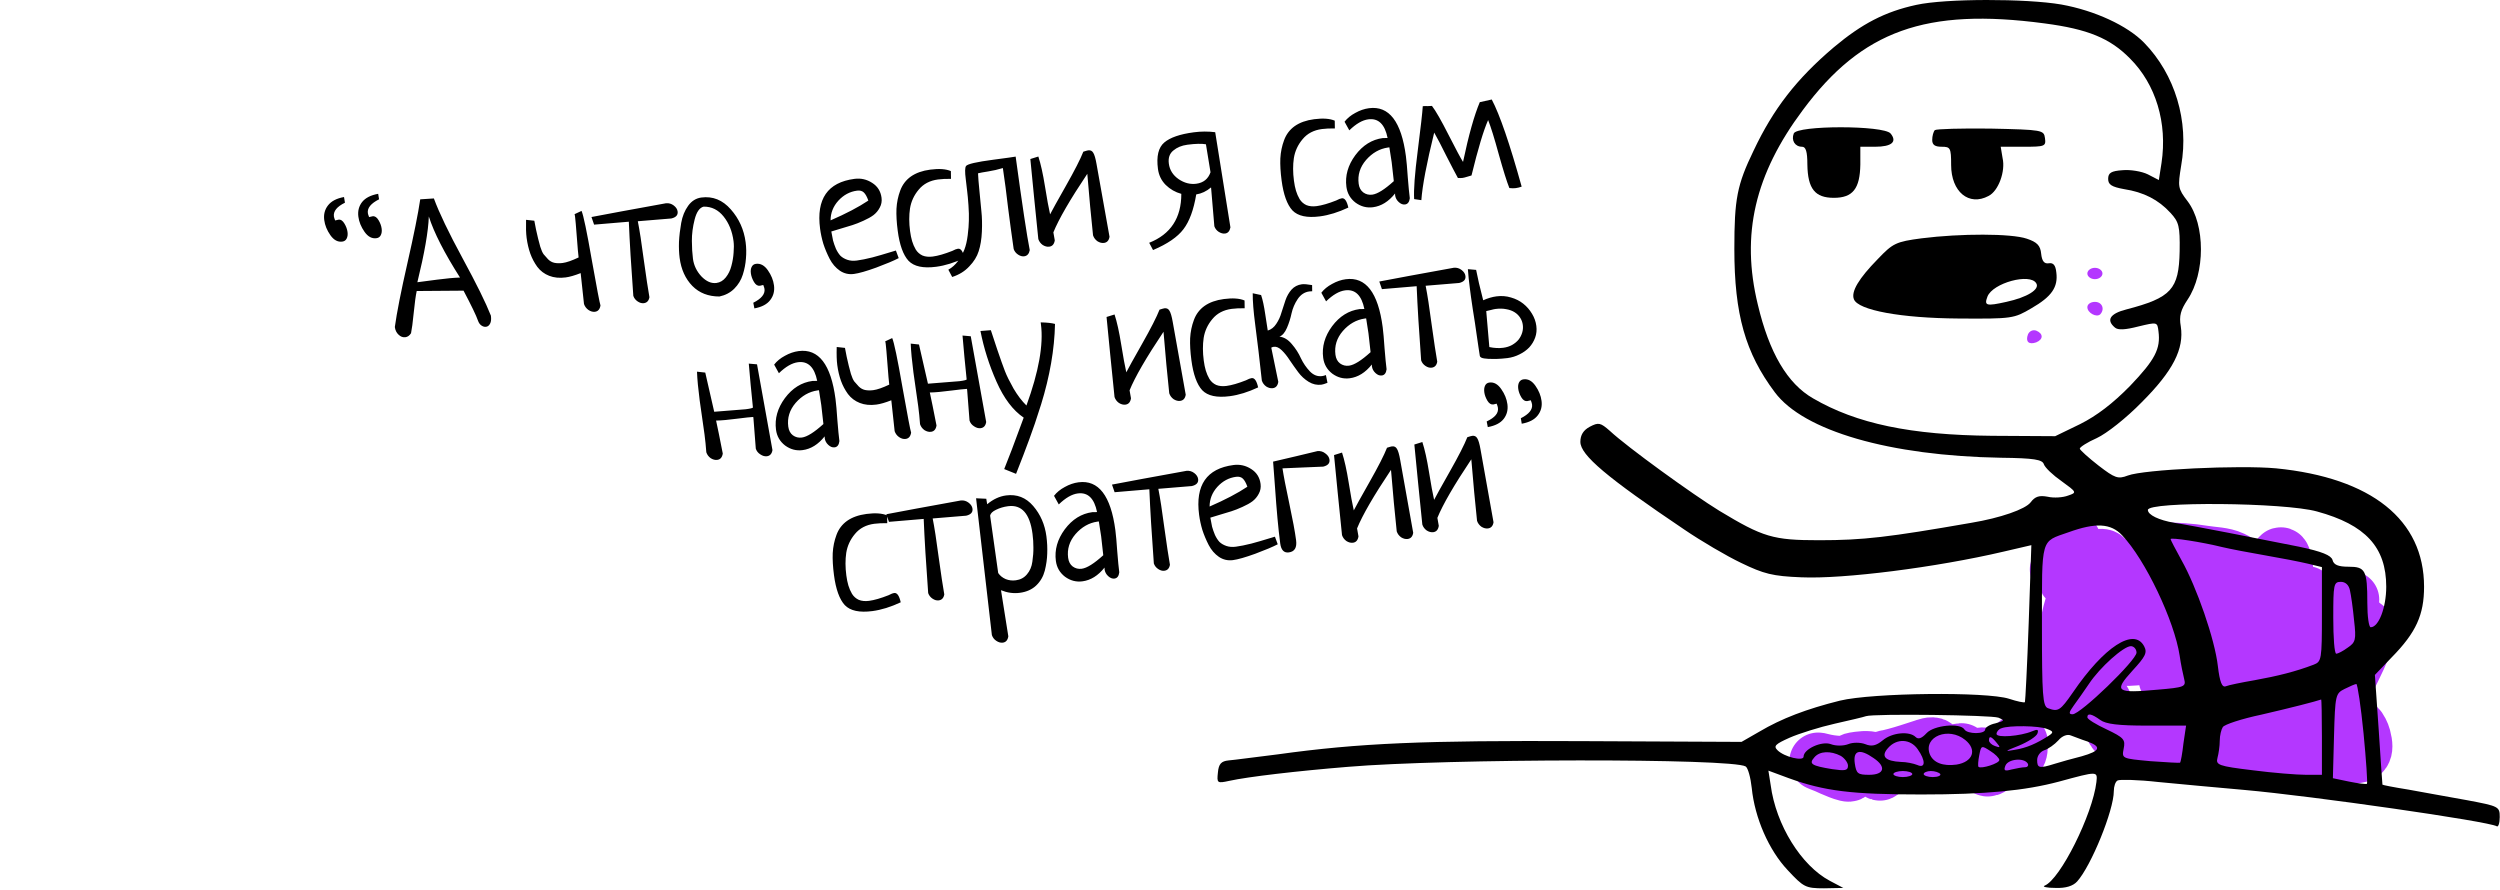
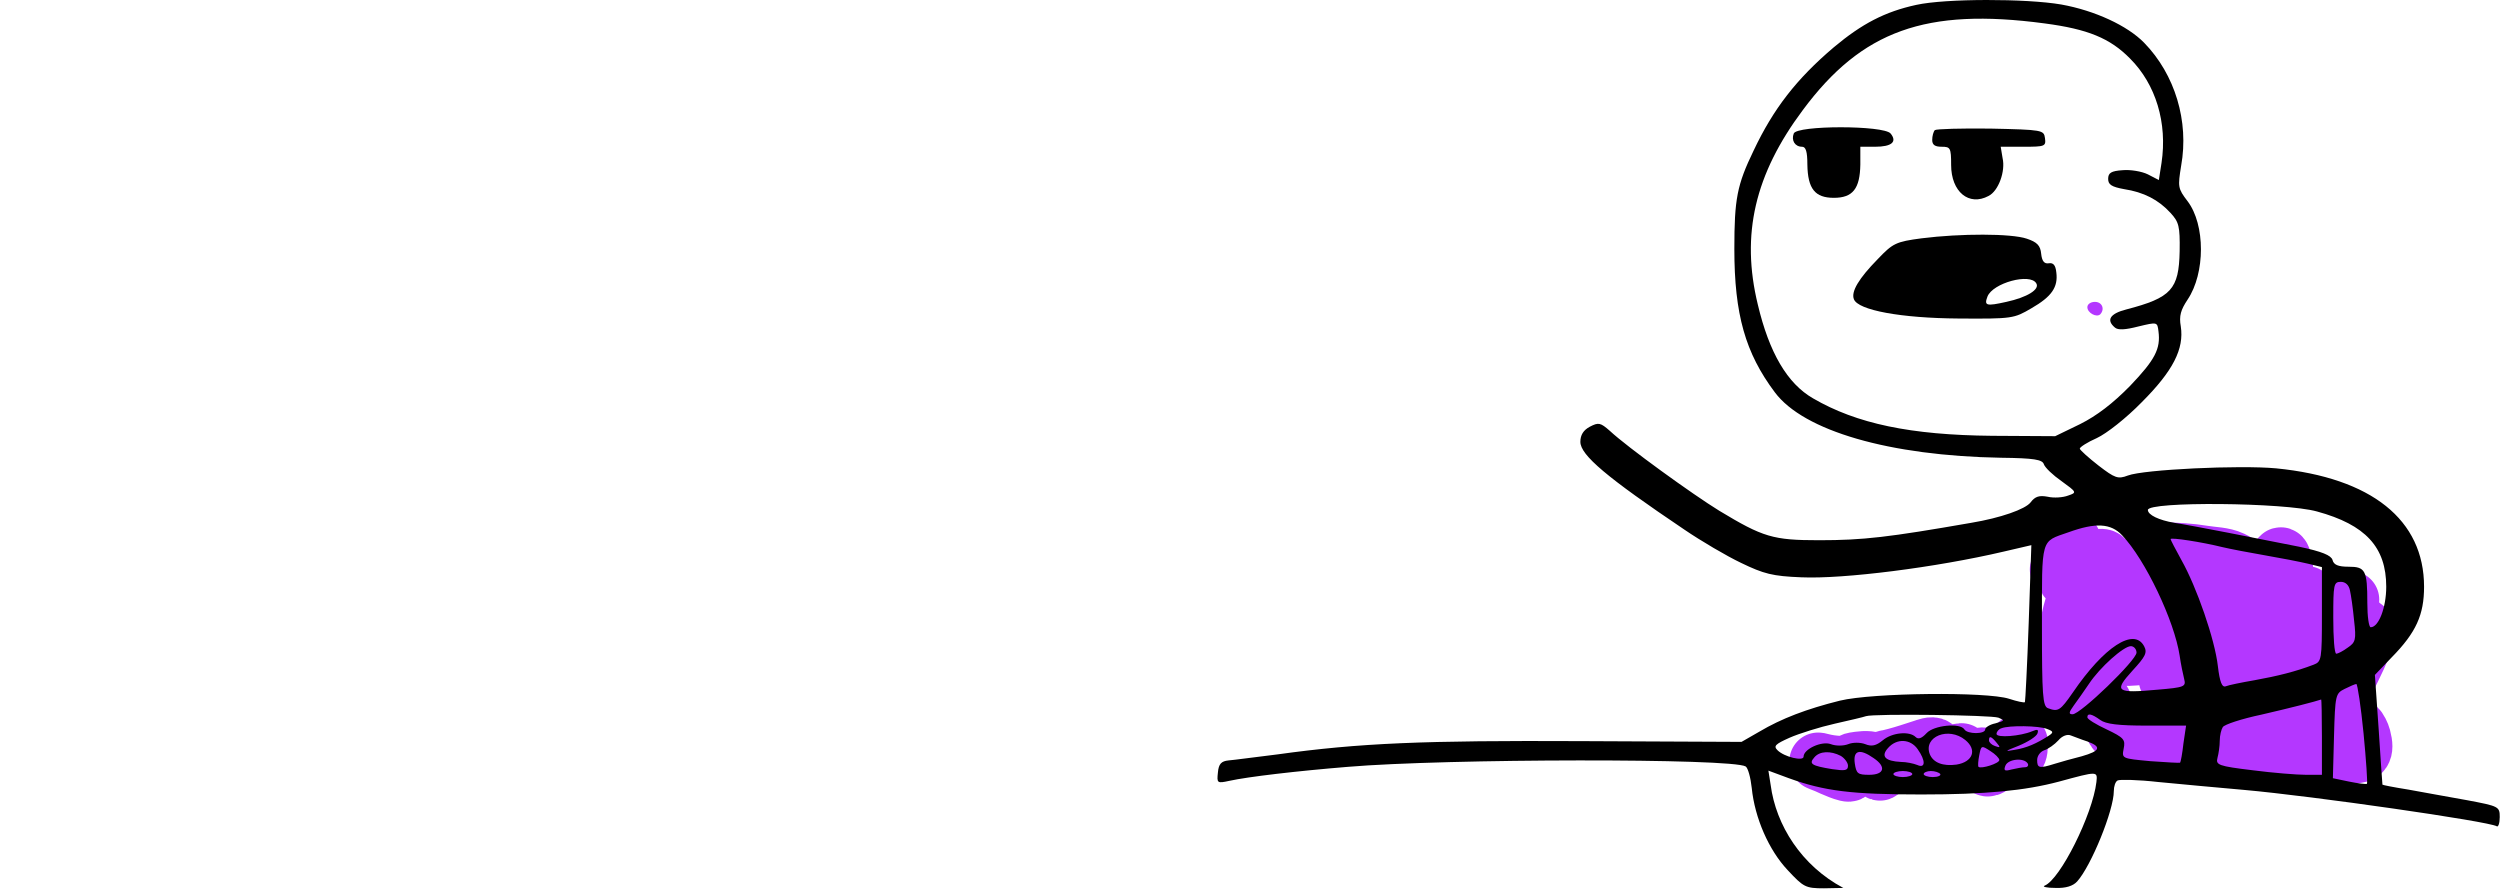
<svg xmlns="http://www.w3.org/2000/svg" width="1306" height="465" viewBox="0 0 1306 465" fill="none">
  <path d="M985.494 396.356C984.137 397.261 983.496 398.385 983.001 399.949C982.537 401.412 982.606 405.159 981.168 402.112C980.535 400.772 980.099 398.093 978.528 397.492C975.675 396.402 971.573 397.038 968.63 397.529C965.508 398.049 966.615 401.147 966.32 403.505C966.129 405.036 956.005 400.391 954.772 399.802C953.555 399.221 946.732 396.78 951.363 398.006C963.792 401.296 977.927 398.505 990.04 395.329C994.952 394.042 999.725 392.396 1004.56 390.857C1005.91 390.425 1009.36 388.993 1010.79 390.16C1012.61 391.654 1011.48 393.227 1014.75 393.57C1018.34 393.945 1021.33 393.284 1024.72 392.8C1025.22 392.728 1024.71 395.926 1026.19 396.209C1029.9 396.92 1033.58 394.514 1036.93 395.073C1038.87 395.397 1036.7 399.762 1037.77 400.829C1040.15 403.211 1049.29 388.83 1049.5 395.696C1049.59 398.585 1052.58 395.739 1053.39 394.706C1055.01 392.629 1054.78 390.266 1054.78 387.777" stroke="#B437FF" stroke-width="30" stroke-linecap="round" />
  <path d="M1104.83 304.462C1101.94 304.819 1096.01 304.495 1094.77 308.028C1094.59 308.541 1093.97 313.148 1095.7 312.082C1100 309.434 1101.29 288.76 1093.84 296.207C1092.25 297.802 1089.2 300.984 1089.2 303.436C1089.2 306.525 1096.87 298.281 1097.16 297.868C1106.48 285.033 1086.77 294.228 1082.17 297.819C1076.42 302.313 1081.08 306.007 1084.47 298.21C1088.47 288.991 1081.93 286.558 1076.8 294.254C1076.26 295.062 1074.12 299.703 1076.41 296.549C1079.05 292.895 1081.77 287.279 1082.66 282.824C1082.66 282.806 1077.53 299.968 1082.12 299.968C1085.02 299.968 1087.12 297.823 1089.79 297.331C1091.79 296.962 1088.57 301.216 1087.79 303.094C1084.71 310.506 1082.39 318.207 1080.7 326.051C1079.47 331.771 1080.26 337.552 1079.14 343.146C1077.97 348.99 1076.55 354.797 1075.33 360.632C1075.27 360.924 1074.94 365.749 1074.94 363.856C1074.94 362.825 1074.26 357.212 1075.14 356.725C1076.24 356.11 1082.52 361.465 1085.69 360.339C1087.73 359.614 1089.26 357.275 1091.65 358.678C1097.36 362.044 1100.62 370.853 1102.88 376.653C1103.6 378.51 1104.59 383.647 1107.67 383.002C1109.81 382.555 1111.14 379.99 1113.43 380.072C1116.14 380.169 1115.47 385.549 1118.02 384.272C1119.3 383.632 1119.67 382.042 1120.85 381.342C1123.13 379.994 1127.37 383.964 1129.06 384.956C1143.26 393.28 1163.63 396.441 1179.56 392.82C1188.16 390.865 1195.59 394.912 1203.55 397.509C1206.95 398.619 1213.24 399.433 1216.2 396.679C1223.86 389.525 1238.3 401.127 1234.02 385.103C1233.17 381.895 1229.26 374.83 1226.65 381C1226.34 381.741 1225.37 386.539 1224.35 383.833C1222 377.549 1222.19 369.002 1223.13 362.439C1223.36 360.816 1223.54 356.337 1224.45 357.701C1224.7 358.067 1232.71 341.419 1233.29 339.678C1235.14 334.121 1239.05 326.442 1231.39 326.442C1226.21 326.442 1225.31 323.754 1223.18 319.506C1222.88 318.905 1222.5 316.171 1222.69 318.382C1222.96 321.44 1223.52 324.436 1223.52 327.516C1223.52 329.657 1224.93 323.439 1225.18 321.313C1225.87 315.441 1225.28 321.202 1225.28 324.048C1225.28 331.489 1224.9 338.388 1223.08 345.637C1222.91 346.32 1220.13 358.984 1218.93 358.385C1216 356.92 1214.17 346.135 1213.66 344.221C1211.71 336.986 1209.95 329.674 1208.43 322.339C1206.65 313.77 1207.12 325.7 1206.77 328.346C1205.56 337.416 1205.06 346.255 1205.06 355.406C1205.06 357.343 1205.06 363.156 1205.06 361.218C1205.06 354.722 1205.06 348.226 1205.06 341.73C1205.06 331.619 1205.06 321.508 1205.06 311.398C1205.06 308.044 1204.99 318.106 1205.06 321.459C1205.14 325.288 1211.71 320.359 1213.66 320.287C1215.77 320.209 1217.9 320.398 1220.01 320.287C1223.14 320.122 1223.7 316.263 1223.52 320.971C1223.4 324.292 1203.45 322.925 1199.49 322.925C1197.12 322.925 1207.2 323.574 1208.58 322.925C1213.19 320.754 1197.64 305.436 1193.63 304.657C1189.83 303.918 1192.75 318.096 1192.75 313.547C1192.75 307.067 1194.65 297.609 1192.26 291.47C1190.99 288.193 1190.24 293.851 1190.26 294.4C1190.47 299.982 1191.44 305.964 1193.14 311.3C1194.35 315.097 1189.91 311.377 1188.65 310.47C1181 304.96 1174.57 296.436 1165.99 292.398C1161.42 290.25 1155.94 290.346 1151.04 289.516C1144.37 288.385 1137.14 288.077 1130.38 287.806C1125.36 287.605 1121.46 286.567 1124.91 292.446C1128.54 298.637 1145.41 319.138 1129.79 321.459C1123.14 322.448 1115.99 320.839 1109.47 322.143C1107.76 322.485 1108.35 325.225 1108.35 326.49C1108.35 333.229 1102.68 321.133 1101.51 324.39C1100.43 327.422 1101.48 342.731 1105.91 343.146C1113.56 343.863 1123.81 342.42 1131.11 340.118C1139.65 337.426 1147.13 336.949 1155.73 335.917C1163.2 335.021 1170.78 334.14 1178.1 332.4C1181.6 331.568 1189.5 330.346 1191.19 326.246C1193.04 321.776 1176.34 316.111 1173.8 314.621C1168.98 311.794 1160.43 302.14 1154.26 302.899C1150.62 303.347 1149.04 309.511 1148.99 312.472C1148.91 316.797 1150.97 320.63 1152.5 324.537C1155.18 331.331 1157.7 338.392 1157.98 345.784C1158.34 355.585 1149.28 356.714 1141.37 356.822C1138.2 356.866 1135.1 354.966 1132.28 354.966C1132.16 354.966 1137.53 358.047 1138.05 358.288C1143.64 360.878 1148.83 364.208 1154.17 367.275C1164.29 373.103 1175.93 376.438 1187.67 376.555C1191.56 376.594 1203.15 378.561 1205.94 374.601C1209.41 369.676 1197.69 359.964 1194.9 356.92C1191.35 353.036 1187.48 349.977 1182.59 347.933C1182.37 347.84 1176.3 346.021 1177.12 345.1C1177.88 344.245 1182.05 344.868 1183.08 344.709C1188.8 343.823 1192.87 339.53 1196.56 335.429C1205.8 325.171 1212.54 313.254 1227.92 313.254" stroke="#B437FF" stroke-width="30" stroke-linecap="round" />
-   <path d="M197.555 101.248L198.027 104.117C193.769 106.252 191.814 108.652 192.164 111.317C192.221 111.751 192.439 112.447 192.817 113.406C193.668 113.168 194.28 113.025 194.652 112.976C195.829 112.821 196.864 113.505 197.758 115.026C198.643 116.486 199.183 117.959 199.378 119.447C199.557 120.81 199.394 121.966 198.888 122.915C198.436 123.794 197.684 124.302 196.63 124.441C194.275 124.75 192.206 123.635 190.423 121.096C188.64 118.556 187.569 115.923 187.211 113.197C186.828 110.284 187.471 107.741 189.14 105.568C190.871 103.386 193.676 101.946 197.555 101.248ZM179.716 102.929L180.2 105.891C175.995 107.956 174.072 110.352 174.43 113.079C174.487 113.512 174.705 114.209 175.083 115.168C175.934 114.93 176.515 114.79 176.825 114.75C178.002 114.595 179.037 115.279 179.931 116.8C180.816 118.26 181.356 119.733 181.551 121.221C181.73 122.584 181.567 123.74 181.061 124.689C180.609 125.568 179.857 126.076 178.803 126.215C176.448 126.524 174.379 125.409 172.596 122.87C170.813 120.33 169.742 117.697 169.384 114.971C169.001 112.058 169.644 109.515 171.313 107.342C173.036 105.099 175.837 103.627 179.716 102.929ZM219.53 104.129L226.656 103.666C229.4 111.122 234.391 121.53 241.63 134.888C248.861 148.185 253.799 158.19 256.446 164.902C256.682 166.699 256.547 168.072 256.041 169.021C255.544 170.032 254.83 170.599 253.901 170.721C253.095 170.826 252.276 170.587 251.443 170.003C250.68 169.473 250.097 168.636 249.694 167.491C248.779 164.838 246.265 159.62 242.155 151.84C229.178 151.905 221.023 151.967 217.689 152.027C217.177 154.364 216.661 158.119 216.143 163.293C215.625 168.467 215.151 172.059 214.722 174.07C213.939 175.307 212.959 176.003 211.781 176.158C210.48 176.329 209.287 175.887 208.203 174.831C207.127 173.838 206.479 172.505 206.26 170.832C207.29 163.321 209.485 152.191 212.842 137.44C216.2 122.69 218.429 111.586 219.53 104.129ZM224.017 113.09C223.762 120.751 221.767 132.202 218.033 147.443L228.443 146.076C233.153 145.457 237.108 145.095 240.309 144.99C232.128 132.134 226.697 121.5 224.017 113.09ZM300.145 111.885L303.798 110.176C304.781 112.38 306.562 120.908 309.144 135.76C311.779 150.543 313.293 158.476 313.688 159.559C313.382 161.553 312.424 162.656 310.813 162.868C309.697 163.014 308.552 162.692 307.376 161.901C306.263 161.101 305.497 160.067 305.078 158.799C304.738 155.25 304.158 149.874 303.338 142.669C300.221 143.898 297.609 144.651 295.502 144.927C292.28 145.351 289.406 145.066 286.88 144.074C284.355 143.082 282.291 141.525 280.688 139.403C279.148 137.273 277.932 134.974 277.04 132.507C276.141 129.978 275.496 127.226 275.105 124.251C274.796 121.896 274.699 118.757 274.814 114.834L279.131 115.307C279.299 116.105 279.595 117.642 280.02 119.918C280.499 122.124 280.866 123.715 281.12 124.691C281.374 125.666 281.747 127.067 282.239 128.893C282.785 130.649 283.367 131.96 283.985 132.824C284.656 133.619 285.433 134.494 286.315 135.449C287.259 136.397 288.348 137.01 289.582 137.29C290.879 137.561 292.332 137.59 293.944 137.379C295.989 137.11 298.762 136.147 302.263 134.489C302.052 132.878 301.739 129.295 301.324 123.739C300.901 118.121 300.601 114.631 300.421 113.267C300.316 112.462 300.224 112.001 300.145 111.885ZM310.357 117.352L308.983 113.372C317.222 111.786 330.207 109.387 347.94 106.175C349.435 106.042 350.779 106.433 351.971 107.348C353.163 108.263 353.836 109.309 353.991 110.487C354.235 112.346 353.134 113.562 350.688 114.135L333.196 115.582C334.116 120.188 335.162 126.954 336.334 135.877C337.56 144.73 338.534 151.19 339.257 155.255C338.936 157.125 337.969 158.166 336.358 158.378C335.305 158.516 334.225 158.217 333.12 157.479C332.014 156.742 331.256 155.77 330.846 154.563C329.711 139.205 328.929 126.291 328.499 115.82L310.357 117.352ZM355.04 134.744C354.714 132.265 354.6 129.475 354.697 126.374C354.856 123.264 355.242 119.967 355.856 116.482C356.47 112.998 357.684 110.001 359.498 107.494C361.312 104.986 363.613 103.549 366.401 103.183C372.35 102.402 377.476 104.471 381.778 109.39C386.072 114.247 388.651 119.96 389.513 126.529C389.88 129.317 389.936 132.146 389.682 135.016C389.483 137.816 388.938 140.63 388.049 143.457C387.16 146.285 385.656 148.751 383.537 150.858C381.472 152.894 378.907 154.239 375.841 154.894C370.042 154.899 365.325 153.061 361.689 149.378C358.046 145.633 355.829 140.755 355.04 134.744ZM367.594 107.943C365.458 108.476 363.89 110.699 362.891 114.613C361.892 118.526 361.408 122.277 361.438 125.866C361.46 129.394 361.646 132.489 361.996 135.154C362.452 138.624 363.928 141.708 366.426 144.406C368.977 147.034 371.585 148.172 374.25 147.822C376.171 147.57 377.808 146.599 379.162 144.908C380.516 143.217 381.484 141.231 382.067 138.948C382.704 136.595 383.092 134.274 383.233 131.987C383.436 129.691 383.423 127.675 383.195 125.94C382.528 120.859 380.8 116.579 378.01 113.1C375.221 109.621 371.749 107.902 367.594 107.943ZM394.092 161.102L393.515 158.152C397.774 156.016 399.728 153.617 399.378 150.952C399.321 150.518 399.103 149.822 398.725 148.863C397.874 149.101 397.293 149.24 396.983 149.281C395.806 149.435 394.775 148.783 393.89 147.323C392.996 145.802 392.452 144.297 392.257 142.81C392.078 141.447 392.214 140.326 392.666 139.447C393.11 138.506 393.858 137.966 394.912 137.828C397.267 137.519 399.336 138.634 401.119 141.173C402.903 143.713 403.973 146.346 404.331 149.072C404.714 151.985 404.071 154.528 402.402 156.701C400.742 158.936 397.971 160.403 394.092 161.102ZM468.016 130.874L469.483 134.842C466.887 136.191 462.974 137.84 457.746 139.787C452.571 141.665 448.683 142.774 446.08 143.116C443.415 143.466 440.978 142.904 438.767 141.429C436.548 139.892 434.763 137.826 433.414 135.23C432.056 132.571 430.954 129.942 430.109 127.343C429.317 124.673 428.75 122.037 428.408 119.434C426.373 103.943 432.358 95.277 446.363 93.438C449.709 92.998 452.795 93.696 455.621 95.531C458.438 97.304 460.071 99.895 460.518 103.303C460.763 105.162 460.452 106.874 459.585 108.437C458.781 109.993 457.692 111.302 456.319 112.365C454.999 113.357 453.238 114.345 451.035 115.328C448.894 116.303 446.976 117.059 445.281 117.597C443.587 118.134 441.556 118.748 439.188 119.437C436.82 120.126 435.183 120.625 434.278 120.933C434.576 122.722 434.877 124.29 435.18 125.637C435.545 126.976 436.05 128.422 436.695 129.976C437.394 131.46 438.185 132.68 439.067 133.636C440.003 134.522 441.197 135.216 442.65 135.719C444.103 136.221 445.759 136.35 447.618 136.106C449.849 135.813 452.551 135.269 455.724 134.474C458.89 133.617 461.683 132.809 464.105 132.05C466.589 131.282 467.892 130.89 468.016 130.874ZM433.893 115.121C442.003 111.597 448.579 108.149 453.62 104.777C452.918 102.789 452.134 101.379 451.268 100.547C450.403 99.715 449.226 99.397 447.739 99.592C443.959 100.088 440.691 101.841 437.934 104.851C435.239 107.853 433.892 111.276 433.893 115.121ZM496.738 89.374L496.798 93.432C494.147 93.402 491.891 93.509 490.032 93.754C485.757 94.315 482.395 96.08 479.949 99.049C477.494 101.956 475.972 105.245 475.382 108.915C474.846 112.516 474.859 116.454 475.421 120.73C475.681 122.713 476.037 124.462 476.489 125.979C476.94 127.496 477.573 128.957 478.388 130.363C479.265 131.761 480.442 132.804 481.919 133.492C483.45 134.111 485.238 134.285 487.283 134.017C490.01 133.659 493.411 132.676 497.486 131.069C498.723 130.403 499.713 130.021 500.456 129.923C501.943 129.728 503.07 131.345 503.835 134.774C498.61 137.225 493.674 138.756 489.026 139.367C482.272 140.254 477.47 139.214 474.622 136.247C471.828 133.21 469.943 127.974 468.966 120.537C468.396 116.2 468.179 112.383 468.313 109.087C468.501 105.722 469.156 102.547 470.277 99.563C471.39 96.517 473.243 94.068 475.836 92.214C478.491 90.353 481.864 89.153 485.954 88.616C490.539 88.014 494.134 88.266 496.738 89.374ZM497.423 144.694L495.41 140.892C497.35 139.818 499.042 138.303 500.487 136.349C501.87 134.402 502.967 132.43 503.776 130.432C504.577 128.373 505.162 125.869 505.531 122.921C505.901 119.973 506.102 117.425 506.135 115.277C506.222 113.06 506.151 110.358 505.922 107.174C505.692 103.989 505.476 101.622 505.273 100.073C505.123 98.453 504.873 96.311 504.523 93.647C504.027 89.867 504.07 87.56 504.654 86.727C505.4 85.684 510.141 84.588 518.879 83.441C525.757 82.537 529.657 81.993 530.579 81.809C534.007 106.952 536.461 123.24 537.942 130.673C537.566 132.613 536.604 133.685 535.055 133.889C534.001 134.027 532.922 133.728 531.816 132.99C530.711 132.253 529.953 131.281 529.542 130.074C529.163 127.665 528.66 124.075 528.033 119.304C527.724 116.949 527.256 113.386 526.629 108.614C526.065 103.835 525.623 100.237 525.306 97.82C524.72 93.358 524.25 90.016 523.895 87.793C521.349 88.569 518.81 89.154 516.277 89.55C513.745 89.946 511.96 90.275 510.923 90.537C511.005 92.606 511.249 95.663 511.654 99.707C512.059 103.752 512.404 107.331 512.687 110.446C513.023 113.49 513.107 117.009 512.938 121.003C512.761 124.934 512.201 128.349 511.258 131.246C510.369 134.074 508.73 136.716 506.342 139.173C504.024 141.683 501.051 143.524 497.423 144.694ZM550.282 121.393C550.421 122.447 550.666 123.833 551.017 125.552C550.712 127.546 549.754 128.649 548.143 128.86C547.027 129.007 545.886 128.715 544.718 127.986C543.605 127.187 542.839 126.153 542.42 124.884C541.947 119.84 541.199 112.469 540.177 102.769C539.217 93.061 538.576 86.495 538.252 83.071L542.43 81.766C543.695 85.634 544.851 90.84 545.9 97.384C546.948 103.929 547.839 108.791 548.572 111.973C549.522 110.083 552.274 105.12 556.829 97.084C561.383 89.047 564.416 83.102 565.927 79.247C567.258 78.82 568.109 78.582 568.481 78.533C569.658 78.379 570.533 78.8 571.105 79.796C571.739 80.784 572.31 82.727 572.816 85.623L579.612 123.687C579.298 125.619 578.336 126.691 576.725 126.903C575.609 127.049 574.468 126.758 573.301 126.029C572.187 125.23 571.421 124.196 571.002 122.927C570.795 120.874 570.295 115.865 569.501 107.9C568.761 99.866 568.264 94.163 568.011 90.793C559.001 104.268 553.092 114.468 550.282 121.393ZM634.825 69.063L642.775 118.795C642.4 120.736 641.468 121.803 639.981 121.999C638.928 122.137 637.817 121.842 636.65 121.113C635.544 120.375 634.786 119.403 634.376 118.196L632.656 97.904C630.273 99.919 627.692 101.14 624.911 101.569C623.574 109.624 621.344 115.685 618.222 119.751C615.162 123.809 609.87 127.435 602.347 130.629L600.335 126.828C611.54 122.393 617.135 113.873 617.118 101.268C613.981 100.42 611.254 98.855 608.937 96.575C606.683 94.287 605.34 91.5 604.908 88.216C604.046 81.647 605.145 77.059 608.206 74.45C611.268 71.842 616.423 70.062 623.674 69.109C627.454 68.613 631.171 68.598 634.825 69.063ZM632.374 89.998L629.981 75.373C627.722 74.976 624.486 75.054 620.272 75.608C617.298 75.999 614.847 77.014 612.919 78.654C610.983 80.232 610.21 82.508 610.601 85.483C611.04 88.829 612.751 91.535 615.733 93.602C618.707 95.607 621.774 96.402 624.934 95.987C628.653 95.498 631.132 93.502 632.374 89.998ZM697.272 63.036L697.332 67.094C694.681 67.064 692.426 67.171 690.566 67.415C686.291 67.977 682.929 69.742 680.483 72.711C678.028 75.618 676.506 78.907 675.916 82.577C675.38 86.178 675.393 90.116 675.955 94.392C676.215 96.375 676.571 98.124 677.023 99.641C677.474 101.158 678.107 102.619 678.922 104.025C679.799 105.423 680.976 106.466 682.453 107.154C683.985 107.773 685.773 107.947 687.817 107.679C690.544 107.321 693.945 106.338 698.021 104.731C699.257 104.065 700.247 103.683 700.99 103.585C702.477 103.39 703.604 105.007 704.37 108.436C699.144 110.887 694.208 112.418 689.56 113.029C682.806 113.916 678.004 112.876 675.156 109.909C672.362 106.872 670.477 101.636 669.5 94.199C668.93 89.862 668.713 86.045 668.847 82.749C669.035 79.384 669.69 76.209 670.811 73.225C671.924 70.179 673.777 67.73 676.37 65.876C679.025 64.014 682.398 62.815 686.488 62.278C691.073 61.676 694.668 61.928 697.272 63.036ZM704.876 68.089L702.394 63.593C703.794 61.77 705.672 60.231 708.029 58.976C710.377 57.659 712.76 56.842 715.177 56.524C725.649 55.149 732.074 63.508 734.45 81.603C734.776 84.082 735.101 87.758 735.426 92.632C735.813 97.498 736.165 101.14 736.483 103.557C736.239 105.543 735.405 106.629 733.979 106.816C732.864 106.963 731.768 106.54 730.692 105.546C729.616 104.553 728.989 103.375 728.81 102.011C728.753 101.578 728.743 101.264 728.781 101.07C725.427 105.292 721.581 107.688 717.243 108.258C713.959 108.69 710.923 107.891 708.135 105.861C705.401 103.762 703.81 101.008 703.362 97.6C702.605 91.837 704.153 86.339 708.004 81.105C711.917 75.863 716.724 72.868 722.425 72.119C722.673 72.087 722.925 72.085 723.181 72.115C723.429 72.082 723.712 72.076 724.03 72.098C724.41 72.111 724.693 72.105 724.879 72.081C723.431 64.896 720.073 61.649 714.806 62.341C711.707 62.748 708.397 64.664 704.876 68.089ZM728.124 94.632C727.678 90.277 727.309 86.985 727.016 84.754C726.772 82.895 726.368 80.301 725.805 76.971L725.061 77.068C720.669 77.708 716.857 79.879 713.624 83.582C710.453 87.276 709.169 91.416 709.771 96.002C710.032 97.985 710.828 99.488 712.16 100.51C713.554 101.525 715.119 101.918 716.854 101.69C719.58 101.332 723.337 98.979 728.124 94.632ZM773.046 53.368L779.293 51.98C783.49 59.939 788.698 75.109 794.915 97.49C793.894 97.876 792.857 98.138 791.804 98.276C790.874 98.398 789.769 98.386 788.489 98.239C787.174 94.945 785.331 89.072 782.96 80.621C780.652 72.162 778.797 66.197 777.395 62.725C775.01 68.081 772.116 77.728 768.715 91.664C768.289 91.783 767.531 92.009 766.44 92.341C765.411 92.665 764.617 92.864 764.06 92.938C763.378 93.027 762.56 93.04 761.606 92.976C760.281 90.566 758.261 86.702 755.545 81.385C752.884 75.999 750.777 71.957 749.225 69.261C745.278 85.287 743.042 97.053 742.515 104.561L738.755 104.014C738.447 99.264 739.072 90.83 740.632 78.711C742.184 66.53 743.059 58.788 743.255 55.484C743.999 55.386 744.848 55.369 745.801 55.433C746.809 55.427 747.561 55.391 748.057 55.326C750.034 57.903 752.938 62.974 756.768 70.54C760.591 78.044 763.097 82.726 764.287 84.587C767.238 70.583 770.158 60.177 773.046 53.368ZM391.167 189.947L395.472 190.327L403.531 235.128C403.217 237.06 402.255 238.132 400.644 238.344C399.528 238.49 398.383 238.168 397.207 237.377C396.04 236.648 395.247 235.649 394.828 234.38C394.804 234.194 394.395 228.921 393.601 218.561L393.504 217.817C391.752 217.921 389.173 218.197 385.764 218.645C380.621 219.32 376.728 219.674 374.084 219.706C374.866 223.26 376.03 229.001 377.576 236.929C377.27 238.924 376.312 240.027 374.701 240.238C373.585 240.385 372.444 240.093 371.277 239.364C370.163 238.565 369.397 237.531 368.978 236.262C368.757 233.139 368.443 230.029 368.036 226.93C367.776 224.947 367.354 221.977 366.771 218.019C366.188 214.061 365.771 211.122 365.518 209.201C364.737 203.252 364.268 198.239 364.111 194.162L368.428 194.636C371.433 207.92 372.991 214.744 373.102 215.107C383.772 214.273 389.262 213.836 389.571 213.795C392.112 213.462 393.362 213.14 393.321 212.83C393.159 211.591 392.766 207.639 392.143 200.976C391.52 194.313 391.195 190.637 391.167 189.947ZM406.899 194.972L404.417 190.476C405.817 188.653 407.695 187.114 410.052 185.859C412.4 184.542 414.783 183.725 417.2 183.408C427.672 182.032 434.097 190.392 436.473 208.486C436.799 210.965 437.124 214.641 437.449 219.516C437.836 224.382 438.188 228.023 438.506 230.44C438.262 232.426 437.428 233.513 436.003 233.7C434.887 233.846 433.791 233.423 432.715 232.429C431.639 231.436 431.012 230.258 430.833 228.895C430.776 228.461 430.766 228.147 430.804 227.953C427.45 232.175 423.604 234.572 419.267 235.141C415.982 235.573 412.946 234.774 410.158 232.745C407.424 230.645 405.833 227.891 405.385 224.483C404.629 218.72 406.176 213.222 410.027 207.988C413.94 202.747 418.747 199.751 424.448 199.003C424.696 198.97 424.948 198.969 425.204 198.998C425.452 198.965 425.735 198.96 426.053 198.981C426.433 198.994 426.716 198.988 426.902 198.964C425.454 191.779 422.096 188.532 416.829 189.224C413.73 189.631 410.421 191.547 406.899 194.972ZM430.147 221.515C429.701 217.161 429.332 213.868 429.039 211.637C428.795 209.778 428.391 207.184 427.828 203.854L427.084 203.952C422.692 204.591 418.88 206.763 415.647 210.465C412.476 214.159 411.192 218.299 411.794 222.885C412.055 224.868 412.851 226.371 414.183 227.394C415.577 228.408 417.142 228.802 418.877 228.574C421.603 228.216 425.36 225.863 430.147 221.515ZM462.428 178.318L466.081 176.609C467.063 178.813 468.845 187.341 471.426 202.194C474.061 216.976 475.576 224.909 475.97 225.992C475.665 227.986 474.707 229.089 473.096 229.301C471.98 229.447 470.835 229.125 469.659 228.334C468.546 227.534 467.779 226.5 467.361 225.232C467.021 221.683 466.441 216.307 465.62 209.102C462.504 210.331 459.892 211.084 457.785 211.36C454.563 211.784 451.689 211.499 449.163 210.507C446.638 209.515 444.573 207.958 442.971 205.836C441.43 203.706 440.215 201.408 439.323 198.94C438.424 196.411 437.779 193.659 437.388 190.684C437.079 188.33 436.981 185.19 437.097 181.267L441.414 181.74C441.581 182.538 441.878 184.075 442.303 186.351C442.782 188.558 443.148 190.148 443.403 191.124C443.657 192.099 444.03 193.5 444.522 195.326C445.068 197.082 445.65 198.393 446.267 199.257C446.939 200.052 447.716 200.927 448.598 201.882C449.542 202.83 450.631 203.443 451.865 203.723C453.162 203.994 454.615 204.023 456.226 203.812C458.271 203.543 461.045 202.58 464.546 200.922C464.334 199.311 464.021 195.728 463.607 190.172C463.184 184.554 462.883 181.064 462.704 179.7C462.599 178.895 462.506 178.434 462.428 178.318ZM502.821 175.282L507.125 175.663L515.184 220.463C514.871 222.396 513.908 223.468 512.297 223.679C511.182 223.826 510.036 223.503 508.861 222.712C507.693 221.983 506.9 220.984 506.482 219.715C506.457 219.529 506.048 214.257 505.255 203.897L505.157 203.153C503.406 203.257 500.826 203.533 497.418 203.98C492.275 204.656 488.381 205.01 485.738 205.042C486.52 208.595 487.684 214.336 489.229 222.265C488.924 224.259 487.966 225.362 486.354 225.574C485.239 225.72 484.098 225.429 482.93 224.7C481.817 223.9 481.05 222.866 480.632 221.598C480.411 218.475 480.097 215.364 479.69 212.266C479.429 210.283 479.008 207.312 478.425 203.355C477.842 199.397 477.424 196.457 477.172 194.536C476.391 188.587 475.921 183.575 475.764 179.498L480.081 179.971C483.087 193.255 484.645 200.079 484.756 200.443C495.425 199.609 500.915 199.171 501.225 199.131C503.766 198.797 505.016 198.475 504.975 198.166C504.812 196.926 504.419 192.975 503.796 186.312C503.173 179.649 502.848 175.972 502.821 175.282ZM530.787 247.537L524.596 245.041C526.559 240.307 529.953 231.352 534.778 218.174C529.173 214.371 524.444 208.121 520.591 199.424C516.738 190.727 513.938 181.891 512.192 172.917L517.62 172.488C518.125 173.934 519.224 177.257 520.915 182.456C522.66 187.585 524.01 191.379 524.963 193.838C525.916 196.298 527.42 199.347 529.474 202.985C531.581 206.553 533.829 209.505 536.215 211.839C542.656 194.162 545.18 180.025 543.788 169.429L543.654 168.407C546.942 168.479 549.436 168.75 551.136 169.22C550.999 175.857 550.321 182.691 549.101 189.722C547.882 196.754 546.143 203.916 543.886 211.21C541.621 218.441 539.554 224.543 537.686 229.517C535.88 234.482 533.58 240.488 530.787 247.537ZM590.092 203.912C590.23 204.965 590.475 206.351 590.827 208.07C590.522 210.064 589.563 211.167 587.952 211.379C586.837 211.525 585.695 211.234 584.528 210.505C583.414 209.706 582.648 208.672 582.229 207.403C581.756 202.359 581.009 194.987 579.987 185.288C579.027 175.58 578.385 169.014 578.062 165.589L582.24 164.284C583.504 168.153 584.661 173.359 585.709 179.903C586.758 186.447 587.649 191.31 588.382 194.492C589.331 192.602 592.083 187.639 596.638 179.602C601.193 171.566 604.226 165.62 605.737 161.766C607.067 161.339 607.919 161.101 608.291 161.052C609.468 160.897 610.343 161.318 610.915 162.315C611.549 163.303 612.119 165.245 612.626 168.141L619.422 206.206C619.108 208.138 618.146 209.21 616.534 209.421C615.419 209.568 614.278 209.277 613.11 208.547C611.997 207.748 611.23 206.714 610.812 205.445C610.605 203.392 610.105 198.384 609.311 190.419C608.571 182.385 608.074 176.682 607.82 173.311C598.811 186.787 592.901 196.987 590.092 203.912ZM650.153 156.972L650.213 161.03C647.562 161 645.307 161.107 643.448 161.351C639.172 161.913 635.811 163.678 633.364 166.647C630.909 169.554 629.387 172.843 628.797 176.513C628.262 180.114 628.275 184.052 628.836 188.327C629.097 190.31 629.452 192.06 629.904 193.577C630.355 195.093 630.988 196.555 631.803 197.961C632.68 199.358 633.857 200.401 635.335 201.09C636.866 201.708 638.654 201.883 640.699 201.615C643.425 201.256 646.826 200.274 650.902 198.667C652.138 198 653.128 197.618 653.871 197.521C655.359 197.325 656.485 198.942 657.251 202.372C652.025 204.823 647.089 206.354 642.441 206.964C635.687 207.852 630.886 206.812 628.037 203.845C625.243 200.808 623.358 195.571 622.381 188.135C621.811 183.797 621.594 179.981 621.728 176.685C621.917 173.319 622.571 170.145 623.692 167.161C624.805 164.115 626.658 161.665 629.251 159.812C631.906 157.95 635.279 156.751 639.369 156.214C643.955 155.611 647.549 155.864 650.153 156.972ZM692.656 195.925L693.472 199.978C692.034 200.546 691.005 200.87 690.385 200.951C688.031 201.26 685.791 200.767 683.666 199.47C681.542 198.173 679.714 196.49 678.181 194.422C676.649 192.354 675.178 190.278 673.77 188.194C672.424 186.101 671.029 184.362 669.586 182.975C668.143 181.589 666.771 180.981 665.47 181.152C664.974 181.217 664.522 181.371 664.112 181.614C664.848 185.3 666.072 191.253 667.782 199.476C667.477 201.47 666.518 202.573 664.907 202.785C663.792 202.931 662.65 202.64 661.483 201.911C660.369 201.111 659.603 200.077 659.184 198.808C658.065 188.365 656.903 178.558 655.698 169.387C654.811 162.632 654.386 157.236 654.423 153.196L658.801 154.134C659.614 156.486 660.349 159.919 661.005 164.435C661.653 168.888 662.077 171.638 662.277 172.683C664.096 172.129 665.581 170.957 666.732 169.167C667.946 167.369 668.852 165.39 669.451 163.231C670.112 161.064 670.808 158.924 671.539 156.811C672.27 154.698 673.321 152.858 674.691 151.291C676.123 149.716 677.924 148.786 680.093 148.501C681.208 148.355 682.992 148.499 685.444 148.933L685.488 152.142C685.108 152.129 684.608 152.163 683.988 152.244C681.509 152.57 679.479 153.908 677.897 156.259C676.368 158.54 675.306 161.012 674.71 163.675C674.168 166.268 673.366 168.8 672.304 171.272C671.242 173.744 669.93 175.271 668.367 175.855C670.733 176.111 672.889 177.404 674.834 179.733C676.84 182.054 678.426 184.525 679.589 187.146C680.807 189.696 682.368 191.981 684.272 194.001C686.168 195.958 688.293 196.782 690.648 196.473C691.268 196.391 691.937 196.209 692.656 195.925ZM692.744 157.43L690.263 152.933C691.662 151.111 693.54 149.572 695.897 148.317C698.245 146.999 700.628 146.182 703.045 145.865C713.517 144.489 719.942 152.849 722.318 170.944C722.644 173.422 722.969 177.099 723.294 181.973C723.681 186.839 724.033 190.48 724.351 192.897C724.107 194.883 723.273 195.97 721.848 196.157C720.732 196.304 719.637 195.88 718.561 194.887C717.485 193.893 716.857 192.715 716.678 191.352C716.621 190.918 716.611 190.604 716.649 190.41C713.295 194.633 709.449 197.029 705.112 197.599C701.827 198.03 698.791 197.231 696.003 195.202C693.269 193.103 691.678 190.349 691.231 186.941C690.474 181.178 692.021 175.679 695.872 170.446C699.785 165.204 704.592 162.209 710.294 161.46C710.541 161.427 710.793 161.426 711.049 161.455C711.297 161.423 711.58 161.417 711.898 161.438C712.278 161.451 712.561 161.446 712.747 161.421C711.299 154.236 707.941 150.99 702.674 151.681C699.576 152.088 696.266 154.004 692.744 157.43ZM715.992 183.972C715.547 179.618 715.177 176.326 714.884 174.095C714.64 172.236 714.236 169.641 713.673 166.311L712.929 166.409C708.538 167.049 704.725 169.22 701.492 172.922C698.322 176.617 697.037 180.757 697.64 185.342C697.9 187.325 698.696 188.828 700.028 189.851C701.422 190.866 702.987 191.259 704.722 191.031C707.448 190.673 711.205 188.32 715.992 183.972ZM721.917 151.045L720.544 147.065C728.782 145.479 741.768 143.08 759.501 139.868C760.996 139.735 762.34 140.126 763.532 141.041C764.723 141.956 765.397 143.002 765.551 144.18C765.795 146.039 764.694 147.255 762.248 147.828L744.756 149.275C745.677 153.882 746.723 160.647 747.895 169.57C749.121 178.423 750.095 184.883 750.818 188.948C750.496 190.818 749.53 191.859 747.919 192.071C746.865 192.209 745.786 191.91 744.681 191.173C743.575 190.435 742.817 189.463 742.406 188.256C741.272 172.898 740.49 159.984 740.06 149.513L721.917 151.045ZM766.822 140.609L771.127 140.989C771.511 142.956 772.002 145.255 772.6 147.887C773.26 150.511 774 153.503 774.819 156.862C777.2 155.793 779.506 155.112 781.737 154.819C784.402 154.469 786.949 154.67 789.381 155.422C791.804 156.113 793.931 157.189 795.762 158.65C797.592 160.112 799.115 161.866 800.329 163.912C801.536 165.897 802.285 168.005 802.578 170.236C802.863 172.405 802.659 174.449 801.965 176.368C801.272 178.287 800.236 179.999 798.858 181.504C797.471 182.947 795.8 184.143 793.845 185.094C791.898 186.106 789.778 186.762 787.485 187.064C787.051 187.12 786.087 187.216 784.591 187.349C783.096 187.482 781.495 187.535 779.79 187.507C778.154 187.533 776.661 187.445 775.311 187.244C773.961 187.043 773.21 186.606 773.059 185.933C772.92 184.879 772.702 183.458 772.404 181.669C772.16 179.81 771.86 177.769 771.505 175.546C771.212 173.315 770.876 170.996 770.497 168.587C770.109 166.117 769.734 163.739 769.371 161.454C769.07 159.161 768.762 157.059 768.448 155.146C768.195 153.225 767.996 151.707 767.849 150.591C767.394 147.121 767.051 143.793 766.822 140.609ZM776.413 162.515L778.03 181.308C780.623 181.85 783.034 181.975 785.265 181.682C787 181.454 788.544 180.967 789.896 180.223C791.302 179.408 792.439 178.47 793.309 177.41C794.17 176.289 794.798 175.072 795.193 173.759C795.588 172.446 795.696 171.108 795.517 169.745C795.338 168.382 794.892 167.148 794.18 166.044C793.459 164.878 792.48 163.903 791.243 163.12C790.005 162.337 788.548 161.804 786.872 161.52C785.188 161.173 783.323 161.135 781.278 161.403C780.596 161.493 779.861 161.652 779.072 161.882C778.274 162.05 777.388 162.261 776.413 162.515ZM463.44 269.242L463.5 273.3C460.848 273.27 458.593 273.377 456.734 273.621C452.458 274.183 449.097 275.948 446.65 278.917C444.195 281.824 442.673 285.113 442.084 288.783C441.548 292.384 441.561 296.322 442.122 300.597C442.383 302.58 442.739 304.33 443.19 305.847C443.641 307.363 444.275 308.825 445.09 310.231C445.967 311.628 447.144 312.671 448.621 313.36C450.152 313.978 451.94 314.153 453.985 313.885C456.712 313.526 460.113 312.544 464.188 310.937C465.424 310.27 466.414 309.888 467.158 309.791C468.645 309.595 469.771 311.212 470.537 314.642C465.312 317.093 460.375 318.624 455.728 319.234C448.973 320.122 444.172 319.082 441.324 316.115C438.53 313.078 436.644 307.841 435.667 300.405C435.098 296.067 434.88 292.251 435.015 288.955C435.203 285.589 435.858 282.415 436.979 279.431C438.091 276.385 439.944 273.935 442.538 272.082C445.193 270.22 448.565 269.021 452.655 268.484C457.241 267.881 460.836 268.134 463.44 269.242ZM464.393 272.615L463.019 268.635C471.258 267.049 484.244 264.65 501.977 261.438C503.472 261.305 504.815 261.696 506.007 262.611C507.199 263.526 507.872 264.572 508.027 265.75C508.271 267.609 507.17 268.825 504.724 269.398L487.232 270.845C488.152 275.452 489.198 282.217 490.37 291.14C491.596 299.994 492.571 306.453 493.294 310.518C492.972 312.389 492.006 313.43 490.395 313.641C489.341 313.78 488.262 313.48 487.156 312.743C486.051 312.005 485.293 311.033 484.882 309.827C483.747 294.469 482.965 281.554 482.536 271.083L464.393 272.615ZM509.902 260.303L515.23 260.549C515.401 261.85 515.558 262.807 515.701 263.418C518.825 260.802 522.121 259.265 525.591 258.81C531.231 258.069 535.948 259.908 539.743 264.326C543.538 268.745 545.839 274.021 546.644 280.156C547.051 283.255 547.194 286.262 547.073 289.177C547.005 292.023 546.578 295.01 545.791 298.139C544.996 301.206 543.478 303.801 541.235 305.924C539.046 307.976 536.217 309.23 532.746 309.686C529.462 310.118 526.188 309.665 522.923 308.329C524.596 319.141 525.871 327.168 526.748 332.411C526.443 334.405 525.485 335.508 523.873 335.72C522.758 335.866 521.612 335.544 520.437 334.753C519.332 334.015 518.569 333.012 518.151 331.743L509.902 260.303ZM517.238 269.362L521.46 299.349C522.399 300.739 523.704 301.796 525.376 302.523C527.039 303.187 528.8 303.397 530.659 303.152C533.076 302.835 535.019 301.792 536.489 300.023C538.02 298.246 538.96 296.042 539.308 293.412C539.71 290.712 539.888 288.23 539.843 285.966C539.86 283.695 539.705 281.32 539.38 278.841C537.996 268.306 533.741 263.507 526.615 264.443C524.322 264.744 522.229 265.366 520.336 266.308C518.496 267.18 517.464 268.198 517.238 269.362ZM553.101 263.517L550.62 259.021C552.019 257.198 553.897 255.659 556.254 254.404C558.602 253.087 560.985 252.27 563.402 251.953C573.874 250.577 580.299 258.937 582.675 277.031C583.001 279.51 583.326 283.186 583.651 288.061C584.038 292.927 584.39 296.568 584.708 298.985C584.464 300.971 583.63 302.058 582.205 302.245C581.089 302.391 579.994 301.968 578.918 300.975C577.842 299.981 577.214 298.803 577.035 297.44C576.978 297.006 576.968 296.692 577.006 296.498C573.652 300.721 569.806 303.117 565.469 303.686C562.184 304.118 559.148 303.319 556.36 301.29C553.626 299.19 552.035 296.437 551.588 293.028C550.831 287.265 552.378 281.767 556.229 276.533C560.142 271.292 564.95 268.296 570.651 267.548C570.898 267.515 571.15 267.514 571.406 267.543C571.654 267.51 571.937 267.505 572.255 267.526C572.635 267.539 572.918 267.534 573.104 267.509C571.656 260.324 568.298 257.077 563.031 257.769C559.933 258.176 556.623 260.092 553.101 263.517ZM576.349 290.06C575.904 285.706 575.534 282.413 575.241 280.182C574.997 278.323 574.593 275.729 574.03 272.399L573.286 272.497C568.895 273.136 565.082 275.308 561.85 279.01C558.679 282.705 557.394 286.845 557.997 291.43C558.257 293.413 559.053 294.916 560.385 295.939C561.779 296.953 563.344 297.347 565.079 297.119C567.805 296.761 571.562 294.408 576.349 290.06ZM582.275 257.133L580.901 253.153C589.139 251.566 602.125 249.168 619.858 245.956C621.353 245.823 622.697 246.214 623.889 247.129C625.08 248.044 625.754 249.09 625.908 250.267C626.152 252.126 625.051 253.343 622.605 253.916L605.113 255.362C606.034 259.969 607.08 266.734 608.252 275.658C609.478 284.511 610.452 290.97 611.175 295.036C610.853 296.906 609.887 297.947 608.276 298.159C607.222 298.297 606.143 297.998 605.038 297.26C603.932 296.523 603.174 295.551 602.763 294.344C601.629 278.986 600.847 266.072 600.417 255.601L582.275 257.133ZM666.019 280.363L667.486 284.331C664.889 285.68 660.977 287.329 655.748 289.276C650.574 291.154 646.685 292.263 644.083 292.605C641.418 292.955 638.98 292.393 636.769 290.918C634.55 289.381 632.766 287.315 631.416 284.718C630.059 282.06 628.957 279.431 628.111 276.832C627.319 274.162 626.753 271.526 626.411 268.923C624.376 253.431 630.361 244.766 644.366 242.926C647.712 242.487 650.798 243.185 653.623 245.02C656.441 246.793 658.073 249.384 658.521 252.792C658.765 254.651 658.454 256.362 657.588 257.926C656.784 259.481 655.695 260.791 654.322 261.854C653.002 262.846 651.241 263.834 649.037 264.817C646.896 265.791 644.978 266.548 643.284 267.085C641.589 267.623 639.558 268.237 637.19 268.926C634.822 269.615 633.186 270.114 632.281 270.422C632.579 272.211 632.879 273.779 633.182 275.126C633.547 276.464 634.052 277.911 634.698 279.465C635.397 280.949 636.188 282.169 637.07 283.125C638.005 284.011 639.2 284.705 640.653 285.207C642.105 285.71 643.761 285.839 645.62 285.595C647.851 285.302 650.553 284.758 653.727 283.963C656.892 283.106 659.686 282.298 662.107 281.538C664.591 280.771 665.895 280.379 666.019 280.363ZM631.896 264.61C640.006 261.086 646.582 257.638 651.623 254.265C650.921 252.277 650.137 250.867 649.271 250.036C648.405 249.204 647.229 248.885 645.741 249.081C641.961 249.577 638.693 251.33 635.937 254.34C633.242 257.341 631.895 260.765 631.896 264.61ZM665.067 241.153C667.699 240.555 671.674 239.623 676.992 238.357C682.302 237.03 686.06 236.126 688.267 235.647C689.824 235.506 691.203 235.924 692.403 236.901C693.656 237.808 694.365 238.881 694.527 240.12C694.772 241.979 693.671 243.196 691.225 243.769C688.907 243.884 685.396 244.03 680.692 244.207C675.987 244.383 672.414 244.537 669.973 244.669C670.532 248.441 671.709 254.527 673.506 262.927C675.303 271.327 676.494 277.758 677.08 282.22C677.584 286.062 676.319 288.182 673.282 288.581C670.741 288.914 669.243 287.346 668.787 283.876C668.25 279.786 667.769 275.405 667.345 270.733C666.912 265.999 666.487 260.602 666.07 254.543C665.644 248.421 665.31 243.958 665.067 241.153ZM708.929 276.051C709.067 277.104 709.312 278.49 709.664 280.209C709.359 282.204 708.401 283.306 706.789 283.518C705.674 283.665 704.533 283.373 703.365 282.644C702.252 281.845 701.485 280.811 701.067 279.542C700.593 274.498 699.846 267.126 698.824 257.427C697.864 247.719 697.222 241.153 696.899 237.729L701.077 236.423C702.341 240.292 703.498 245.498 704.547 252.042C705.595 258.586 706.486 263.449 707.219 266.631C708.169 264.741 710.921 259.778 715.475 251.741C720.03 243.705 723.063 237.759 724.574 233.905C725.905 233.478 726.756 233.24 727.128 233.191C728.305 233.036 729.18 233.457 729.752 234.454C730.386 235.442 730.956 237.384 731.463 240.281L738.259 278.345C737.945 280.277 736.983 281.349 735.372 281.561C734.256 281.707 733.115 281.416 731.947 280.687C730.834 279.887 730.068 278.853 729.649 277.585C729.442 275.531 728.942 270.523 728.148 262.558C727.408 254.524 726.911 248.821 726.658 245.45C717.648 258.926 711.739 269.126 708.929 276.051ZM750.887 270.54C751.026 271.594 751.271 272.98 751.623 274.698C751.317 276.693 750.359 277.796 748.748 278.007C747.632 278.154 746.491 277.862 745.324 277.133C744.21 276.334 743.444 275.3 743.025 274.031C742.552 268.987 741.804 261.616 740.782 251.916C739.823 242.208 739.181 235.642 738.857 232.218L743.035 230.913C744.3 234.781 745.456 239.987 746.505 246.531C747.554 253.076 748.444 257.938 749.177 261.12C750.127 259.23 752.879 254.267 757.434 246.231C761.989 238.194 765.021 232.248 766.532 228.394C767.863 227.967 768.714 227.729 769.086 227.68C770.264 227.526 771.138 227.947 771.71 228.943C772.345 229.931 772.915 231.874 773.421 234.77L780.217 272.834C779.904 274.766 778.941 275.838 777.33 276.05C776.215 276.196 775.073 275.905 773.906 275.176C772.792 274.377 772.026 273.342 771.607 272.074C771.401 270.021 770.9 265.012 770.107 257.047C769.366 249.013 768.87 243.31 768.616 239.94C759.607 253.415 753.697 263.615 750.887 270.54ZM777.223 223.113L776.647 220.163C778.842 219.118 780.401 218.031 781.324 216.901C782.309 215.763 782.708 214.481 782.521 213.056C782.456 212.56 782.234 211.833 781.856 210.874C781.005 211.112 780.425 211.251 780.115 211.292C778.937 211.447 777.906 210.794 777.021 209.335C776.128 207.813 775.587 206.339 775.4 204.914C775.221 203.551 775.354 202.399 775.797 201.458C776.241 200.517 776.99 199.978 778.043 199.839C780.398 199.53 782.471 200.676 784.263 203.277C786.046 205.817 787.117 208.45 787.475 211.176C787.857 214.089 787.214 216.632 785.546 218.805C783.877 220.978 781.103 222.414 777.223 223.113ZM794.957 221.351L794.486 218.482C798.744 216.347 800.698 213.947 800.348 211.282C800.283 210.786 800.062 210.059 799.683 209.1C798.832 209.338 798.221 209.481 797.849 209.53C796.671 209.685 795.64 209.032 794.755 207.573C793.862 206.051 793.322 204.578 793.134 203.152C792.955 201.789 793.092 200.668 793.544 199.789C794.049 198.84 794.829 198.297 795.882 198.158C798.237 197.849 800.306 198.964 802.09 201.503C803.873 204.043 804.944 206.676 805.302 209.402C805.684 212.315 805.01 214.862 803.28 217.043C801.611 219.217 798.837 220.653 794.957 221.351Z" fill="black" />
-   <path d="M1001.09 2.546C984.686 6.103 972.63 12.428 958.004 24.682C938.437 41.285 926.381 56.899 916.103 78.64C907.407 96.626 906.023 103.939 906.023 130.028C906.023 164.221 911.755 184.381 927.171 204.936C942.192 225.096 987.058 238.141 1045.36 239.129C1062.76 239.326 1066.91 240.117 1067.7 242.489C1068.29 244.268 1072.44 248.221 1076.99 251.383C1084.89 257.115 1085.09 257.312 1080.35 258.894C1077.78 259.882 1073.03 260.277 1069.67 259.486C1065.33 258.696 1063.15 259.289 1060.78 262.451C1058.01 266.009 1045.17 270.555 1029.75 273.124C986.663 280.635 973.421 282.216 950.296 282.216C926.183 282.216 921.044 280.635 898.117 266.799C884.282 258.301 850.089 233.595 840.997 225.096C836.056 220.748 835.068 220.55 830.522 222.922C827.162 224.701 825.581 227.27 825.581 230.828C825.581 237.745 839.416 249.406 879.934 276.682C888.63 282.611 902.07 290.517 909.581 294.075C921.44 299.806 925.985 300.992 941.007 301.585C962.945 302.573 1011.37 296.446 1046.75 288.145L1061.18 284.785L1059.79 325.5C1059 347.835 1058.01 366.611 1057.82 366.809C1057.42 367.204 1053.67 366.413 1049.51 365.03C1037.85 361.274 978.362 361.867 961.167 366.018C943.774 370.366 930.729 375.307 919.068 382.225L909.778 387.562L826.174 387.166C743.558 386.771 710.155 388.154 667.464 394.084C656 395.467 644.537 397.049 641.77 397.246C638.014 397.641 636.631 399.025 636.235 403.571C635.642 409.105 635.84 409.303 642.165 407.919C652.047 405.745 677.544 402.78 704.028 400.606C755.614 396.258 905.035 396.06 911.953 400.409C913.138 401.199 914.522 406.14 915.115 411.674C916.696 427.288 924.009 444.088 933.891 454.564C942.192 463.458 943.181 464.051 952.865 464.051L962.945 463.853L955.83 460.098C941.007 452.192 927.764 431.044 924.997 410.093L923.811 402.583L934.484 406.536C953.063 413.256 967.294 415.034 1003.66 415.034C1037.26 415.034 1057.82 413.058 1075.6 408.314C1095.96 402.78 1095.76 402.78 1095.17 408.512C1093.19 425.51 1076.2 459.505 1068.09 462.667C1066.71 463.26 1069.28 463.853 1073.83 463.853C1079.16 464.051 1082.92 462.865 1085.09 460.493C1092.4 452.39 1104.26 423.336 1104.26 413.256C1104.26 410.884 1105.05 408.314 1106.24 407.721C1107.23 407.129 1116.91 407.326 1127.39 408.512C1138.06 409.5 1158.42 411.477 1172.45 412.663C1208.03 415.825 1300.13 429.067 1304.28 431.637C1305.07 432.23 1305.86 430.056 1305.86 426.893C1305.86 421.359 1305.47 421.161 1288.67 417.999C1278.98 416.22 1265.34 413.849 1258.03 412.465C1250.52 411.279 1244.59 410.093 1244.59 409.896C1244.59 409.896 1243.6 396.851 1242.62 381.039L1240.64 352.578L1249.34 343.486C1262.18 330.442 1266.33 321.152 1266.33 306.526C1266.33 271.543 1238.86 249.604 1189.05 244.663C1169.88 242.884 1119.88 245.256 1111.58 248.418C1106.44 250.395 1104.86 249.802 1096.36 243.279C1091.02 239.129 1086.67 235.176 1086.47 234.385C1086.47 233.595 1090.43 231.025 1095.37 228.851C1100.51 226.479 1110.79 218.376 1118.89 210.075C1135.29 193.67 1141.02 182.207 1139.25 170.545C1138.26 165.011 1139.25 161.849 1142.8 156.513C1152.09 142.677 1152.09 117.378 1142.8 105.124C1137.66 98.404 1137.67 97.614 1139.44 86.546C1143.59 63.421 1136.28 38.913 1120.07 22.31C1111.38 13.416 1094.38 5.51 1076.79 2.348C1058.41 -0.814 1016.31 -0.814 1001.09 2.546ZM1068.09 12.23C1090.63 15.195 1102.29 19.939 1112.76 30.612C1126.2 44.051 1132.33 64.212 1129.17 85.162L1127.78 94.056L1122.05 91.091C1118.89 89.51 1112.76 88.522 1108.81 88.917C1102.88 89.313 1101.3 90.301 1101.3 93.463C1101.3 96.428 1103.08 97.614 1109.6 98.8C1119.88 100.381 1127.59 104.334 1133.91 111.251C1138.26 115.995 1138.85 118.169 1138.65 131.214C1138.26 151.176 1134.31 155.524 1110.79 161.651C1102.29 163.825 1100.11 167.185 1104.86 171.138C1106.44 172.522 1110.19 172.324 1117.11 170.545C1126.99 168.174 1126.99 168.174 1127.59 173.115C1128.77 182.207 1125.81 187.938 1112.76 201.576C1103.87 210.668 1095.37 217.19 1086.67 221.538L1073.63 227.863L1040.62 227.665C998.126 227.27 969.863 221.341 947.134 208.098C933.694 200.39 924.207 184.183 918.277 159.082C909.383 122.517 916.696 91.091 941.797 57.492C972.63 15.986 1006.03 3.929 1068.09 12.23ZM1210.4 267.195C1235.7 274.112 1246.57 285.773 1246.57 306.526C1246.57 317.397 1242.62 327.675 1238.46 327.675C1237.48 327.675 1236.69 321.943 1236.69 315.025C1236.69 297.83 1235.7 296.051 1226.8 296.051C1221.47 296.051 1219.1 295.063 1218.5 292.493C1217.71 290.122 1213.17 288.145 1200.91 285.576C1180.16 281.425 1144.98 274.508 1135.89 273.124C1127.78 271.741 1122.05 268.973 1122.05 266.404C1122.05 261.858 1193.4 262.451 1210.4 267.195ZM1108.61 279.646C1120.67 292.296 1135.89 324.315 1138.65 342.498C1139.25 346.846 1140.43 352.38 1141.02 354.752C1142.01 358.705 1141.22 359.1 1127.19 360.286C1105.45 362.263 1104.07 361.274 1113.95 350.404C1120.87 342.893 1121.85 340.917 1120.07 337.557C1114.74 327.675 1099.12 337.952 1082.92 361.67C1076.2 371.354 1075.21 371.947 1069.87 369.971C1067.11 368.983 1066.71 363.251 1066.71 326.686C1066.71 280.239 1065.92 283.204 1080.55 278.065C1094.78 272.926 1102.68 273.322 1108.61 279.646ZM1160.79 285.773C1164.94 286.762 1175.22 288.738 1183.32 290.122C1191.42 291.505 1201.5 293.482 1205.66 294.47L1212.97 296.249V320.955C1212.97 344.672 1212.77 345.66 1208.62 347.242C1199.33 350.799 1189.84 353.171 1177.79 355.345C1170.87 356.531 1164.15 357.915 1162.77 358.507C1160.79 359.298 1159.6 356.333 1158.62 348.032C1157.03 333.999 1147.55 306.724 1139.64 292.691C1136.48 286.959 1133.91 282.018 1133.91 281.623C1133.91 280.635 1150.51 283.204 1160.79 285.773ZM1227.59 308.305C1228.19 310.875 1229.18 317.792 1229.77 324.117C1230.95 334.197 1230.56 335.58 1226.41 338.347C1224.04 340.126 1221.27 341.51 1220.48 341.51C1219.49 341.51 1218.9 333.011 1218.9 322.733C1218.9 305.34 1219.1 303.957 1222.85 303.957C1225.22 303.957 1227 305.538 1227.59 308.305ZM1116.12 340.917C1116.12 344.87 1086.87 373.133 1082.72 373.133C1080.55 373.133 1080.74 372.145 1083.31 368.587C1085.09 366.216 1088.65 361.077 1091.22 357.322C1096.95 348.625 1109.4 337.557 1113.16 337.557C1114.74 337.557 1116.12 339.138 1116.12 340.917ZM1234.71 383.016C1236.09 397.246 1236.88 409.105 1236.49 409.5C1236.09 409.698 1231.94 409.303 1227.2 408.314L1218.7 406.536L1219.29 384.399C1219.89 363.053 1220.08 362.263 1224.83 359.891C1227.59 358.507 1230.36 357.322 1230.95 357.322C1231.55 357.322 1233.33 368.983 1234.71 383.016ZM1212.97 384.992V404.757H1204.67C1199.92 404.757 1187.47 403.769 1176.8 402.385C1158.81 400.211 1157.43 399.618 1158.42 395.863C1159.01 393.689 1159.6 389.736 1159.6 386.969C1159.6 384.202 1160.39 381.039 1161.18 379.853C1161.98 378.47 1171.07 375.505 1181.34 373.331C1196.76 369.773 1209.81 366.413 1212.57 365.425C1212.77 365.227 1212.97 374.122 1212.97 384.992ZM1043.98 374.912C1047.34 376.296 1047.34 376.493 1042.4 377.877C1039.43 378.47 1037.06 380.051 1037.06 381.039C1037.06 383.609 1027.77 383.609 1026.19 381.039C1024.02 377.482 1010.18 378.865 1006.43 383.016C1003.86 385.783 1002.08 386.376 1000.7 384.992C997.534 381.83 988.442 382.62 983.501 386.771C980.141 389.538 977.769 390.131 974.409 388.747C971.839 387.759 967.887 387.759 965.515 388.747C962.945 389.736 958.992 389.736 956.423 388.747C951.679 386.969 942.192 391.317 942.192 395.27C942.192 397.839 932.112 395.467 928.555 391.91C926.381 389.736 927.369 388.747 934.88 385.387C939.821 383.213 950.494 379.853 958.399 378.074C966.305 376.296 973.816 374.517 974.804 374.122C978.955 372.738 1040.23 373.529 1043.98 374.912ZM1097.15 376.098C1100.11 378.272 1106.63 379.063 1121.66 379.063H1142.01L1140.63 388.352C1140.04 393.689 1139.25 398.037 1138.85 398.432C1138.65 398.63 1131.74 398.234 1123.43 397.641C1108.41 396.258 1108.41 396.258 1109.4 391.119C1110.39 386.376 1109.6 385.387 1100.51 381.039C1094.97 378.47 1090.43 375.703 1090.43 374.714C1090.43 372.343 1092.8 372.936 1097.15 376.098ZM1069.48 380.842C1072.64 382.027 1072.84 382.62 1070.47 384.202C1063.75 388.55 1058.61 390.724 1052.48 391.712C1046.95 392.7 1047.14 392.503 1054.65 389.538C1059.4 387.562 1063.75 384.794 1064.34 383.213C1065.13 381.039 1064.34 380.842 1061.57 382.027C1055.44 384.597 1042.99 385.585 1042.99 383.411C1042.99 382.225 1044.18 380.842 1045.56 380.446C1049.32 378.865 1065.33 379.063 1069.48 380.842ZM1026.66 386.573C1032.98 391.712 1030.61 398.037 1022.11 399.42C1015 400.409 1009.86 398.432 1008.08 393.886C1004.72 384.794 1017.96 379.458 1026.66 386.573ZM1090.5 387.364C1098.01 390.131 1097.22 392.305 1087.53 395.072C1082.79 396.258 1076.47 398.037 1073.3 399.025C1065.2 401.594 1064.21 401.199 1064.21 397.049C1064.21 394.874 1065.79 392.7 1067.97 391.91C1069.94 391.317 1073.3 388.945 1075.28 386.771C1077.26 384.399 1080.02 383.411 1081.8 384.202C1083.58 384.794 1087.34 386.376 1090.5 387.364ZM1042.99 387.957C1045.17 390.526 1044.97 390.724 1042.2 389.736C1040.42 389.143 1039.04 387.759 1039.04 386.771C1039.04 384.202 1040.23 384.597 1042.99 387.957ZM1001.75 391.317C1006.1 397.444 1005.91 401.594 1001.56 399.618C999.581 398.827 995.825 398.037 993.058 398.037C984.757 397.641 982.385 395.072 986.338 390.724C990.884 385.585 998 385.98 1001.75 391.317ZM1044.45 397.049C1044.45 398.827 1034.96 401.792 1033.58 400.606C1033.18 400.211 1033.38 397.444 1033.97 394.479C1034.96 389.34 1035.16 389.34 1039.7 392.305C1042.27 393.886 1044.45 396.06 1044.45 397.049ZM961.633 394.874C963.609 396.06 965.388 398.432 965.388 400.013C965.388 402.583 963.807 402.78 957.087 401.792C946.216 400.013 944.833 399.025 947.797 395.665C950.564 392.305 956.296 392.107 961.633 394.874ZM978.828 396.06C985.548 400.606 984.362 404.757 976.456 404.757C970.527 404.757 969.736 404.164 968.945 398.827C967.957 391.91 971.515 390.922 978.828 396.06ZM1059.27 398.827C1059.86 399.816 1059.27 400.804 1057.89 400.804C1056.5 400.804 1053.34 401.397 1050.77 401.99C1047.21 402.978 1046.62 402.583 1047.61 400.013C1048.99 396.456 1057.29 395.665 1059.27 398.827ZM998.988 404.361C998.988 405.152 996.814 405.943 994.047 405.943C991.28 405.943 989.105 405.152 989.105 404.361C989.105 403.571 991.28 402.78 994.047 402.78C996.814 402.78 998.988 403.571 998.988 404.361ZM1013.61 404.361C1014.01 405.152 1012.43 405.943 1009.66 405.943C1007.09 405.943 1004.92 405.152 1004.92 404.361C1004.92 403.571 1006.7 402.78 1008.67 402.78C1010.85 402.78 1013.02 403.571 1013.61 404.361Z" fill="black" />
+   <path d="M1001.09 2.546C984.686 6.103 972.63 12.428 958.004 24.682C938.437 41.285 926.381 56.899 916.103 78.64C907.407 96.626 906.023 103.939 906.023 130.028C906.023 164.221 911.755 184.381 927.171 204.936C942.192 225.096 987.058 238.141 1045.36 239.129C1062.76 239.326 1066.91 240.117 1067.7 242.489C1068.29 244.268 1072.44 248.221 1076.99 251.383C1084.89 257.115 1085.09 257.312 1080.35 258.894C1077.78 259.882 1073.03 260.277 1069.67 259.486C1065.33 258.696 1063.15 259.289 1060.78 262.451C1058.01 266.009 1045.17 270.555 1029.75 273.124C986.663 280.635 973.421 282.216 950.296 282.216C926.183 282.216 921.044 280.635 898.117 266.799C884.282 258.301 850.089 233.595 840.997 225.096C836.056 220.748 835.068 220.55 830.522 222.922C827.162 224.701 825.581 227.27 825.581 230.828C825.581 237.745 839.416 249.406 879.934 276.682C888.63 282.611 902.07 290.517 909.581 294.075C921.44 299.806 925.985 300.992 941.007 301.585C962.945 302.573 1011.37 296.446 1046.75 288.145L1061.18 284.785L1059.79 325.5C1059 347.835 1058.01 366.611 1057.82 366.809C1057.42 367.204 1053.67 366.413 1049.51 365.03C1037.85 361.274 978.362 361.867 961.167 366.018C943.774 370.366 930.729 375.307 919.068 382.225L909.778 387.562L826.174 387.166C743.558 386.771 710.155 388.154 667.464 394.084C656 395.467 644.537 397.049 641.77 397.246C638.014 397.641 636.631 399.025 636.235 403.571C635.642 409.105 635.84 409.303 642.165 407.919C652.047 405.745 677.544 402.78 704.028 400.606C755.614 396.258 905.035 396.06 911.953 400.409C913.138 401.199 914.522 406.14 915.115 411.674C916.696 427.288 924.009 444.088 933.891 454.564C942.192 463.458 943.181 464.051 952.865 464.051L962.945 463.853C941.007 452.192 927.764 431.044 924.997 410.093L923.811 402.583L934.484 406.536C953.063 413.256 967.294 415.034 1003.66 415.034C1037.26 415.034 1057.82 413.058 1075.6 408.314C1095.96 402.78 1095.76 402.78 1095.17 408.512C1093.19 425.51 1076.2 459.505 1068.09 462.667C1066.71 463.26 1069.28 463.853 1073.83 463.853C1079.16 464.051 1082.92 462.865 1085.09 460.493C1092.4 452.39 1104.26 423.336 1104.26 413.256C1104.26 410.884 1105.05 408.314 1106.24 407.721C1107.23 407.129 1116.91 407.326 1127.39 408.512C1138.06 409.5 1158.42 411.477 1172.45 412.663C1208.03 415.825 1300.13 429.067 1304.28 431.637C1305.07 432.23 1305.86 430.056 1305.86 426.893C1305.86 421.359 1305.47 421.161 1288.67 417.999C1278.98 416.22 1265.34 413.849 1258.03 412.465C1250.52 411.279 1244.59 410.093 1244.59 409.896C1244.59 409.896 1243.6 396.851 1242.62 381.039L1240.64 352.578L1249.34 343.486C1262.18 330.442 1266.33 321.152 1266.33 306.526C1266.33 271.543 1238.86 249.604 1189.05 244.663C1169.88 242.884 1119.88 245.256 1111.58 248.418C1106.44 250.395 1104.86 249.802 1096.36 243.279C1091.02 239.129 1086.67 235.176 1086.47 234.385C1086.47 233.595 1090.43 231.025 1095.37 228.851C1100.51 226.479 1110.79 218.376 1118.89 210.075C1135.29 193.67 1141.02 182.207 1139.25 170.545C1138.26 165.011 1139.25 161.849 1142.8 156.513C1152.09 142.677 1152.09 117.378 1142.8 105.124C1137.66 98.404 1137.67 97.614 1139.44 86.546C1143.59 63.421 1136.28 38.913 1120.07 22.31C1111.38 13.416 1094.38 5.51 1076.79 2.348C1058.41 -0.814 1016.31 -0.814 1001.09 2.546ZM1068.09 12.23C1090.63 15.195 1102.29 19.939 1112.76 30.612C1126.2 44.051 1132.33 64.212 1129.17 85.162L1127.78 94.056L1122.05 91.091C1118.89 89.51 1112.76 88.522 1108.81 88.917C1102.88 89.313 1101.3 90.301 1101.3 93.463C1101.3 96.428 1103.08 97.614 1109.6 98.8C1119.88 100.381 1127.59 104.334 1133.91 111.251C1138.26 115.995 1138.85 118.169 1138.65 131.214C1138.26 151.176 1134.31 155.524 1110.79 161.651C1102.29 163.825 1100.11 167.185 1104.86 171.138C1106.44 172.522 1110.19 172.324 1117.11 170.545C1126.99 168.174 1126.99 168.174 1127.59 173.115C1128.77 182.207 1125.81 187.938 1112.76 201.576C1103.87 210.668 1095.37 217.19 1086.67 221.538L1073.63 227.863L1040.62 227.665C998.126 227.27 969.863 221.341 947.134 208.098C933.694 200.39 924.207 184.183 918.277 159.082C909.383 122.517 916.696 91.091 941.797 57.492C972.63 15.986 1006.03 3.929 1068.09 12.23ZM1210.4 267.195C1235.7 274.112 1246.57 285.773 1246.57 306.526C1246.57 317.397 1242.62 327.675 1238.46 327.675C1237.48 327.675 1236.69 321.943 1236.69 315.025C1236.69 297.83 1235.7 296.051 1226.8 296.051C1221.47 296.051 1219.1 295.063 1218.5 292.493C1217.71 290.122 1213.17 288.145 1200.91 285.576C1180.16 281.425 1144.98 274.508 1135.89 273.124C1127.78 271.741 1122.05 268.973 1122.05 266.404C1122.05 261.858 1193.4 262.451 1210.4 267.195ZM1108.61 279.646C1120.67 292.296 1135.89 324.315 1138.65 342.498C1139.25 346.846 1140.43 352.38 1141.02 354.752C1142.01 358.705 1141.22 359.1 1127.19 360.286C1105.45 362.263 1104.07 361.274 1113.95 350.404C1120.87 342.893 1121.85 340.917 1120.07 337.557C1114.74 327.675 1099.12 337.952 1082.92 361.67C1076.2 371.354 1075.21 371.947 1069.87 369.971C1067.11 368.983 1066.71 363.251 1066.71 326.686C1066.71 280.239 1065.92 283.204 1080.55 278.065C1094.78 272.926 1102.68 273.322 1108.61 279.646ZM1160.79 285.773C1164.94 286.762 1175.22 288.738 1183.32 290.122C1191.42 291.505 1201.5 293.482 1205.66 294.47L1212.97 296.249V320.955C1212.97 344.672 1212.77 345.66 1208.62 347.242C1199.33 350.799 1189.84 353.171 1177.79 355.345C1170.87 356.531 1164.15 357.915 1162.77 358.507C1160.79 359.298 1159.6 356.333 1158.62 348.032C1157.03 333.999 1147.55 306.724 1139.64 292.691C1136.48 286.959 1133.91 282.018 1133.91 281.623C1133.91 280.635 1150.51 283.204 1160.79 285.773ZM1227.59 308.305C1228.19 310.875 1229.18 317.792 1229.77 324.117C1230.95 334.197 1230.56 335.58 1226.41 338.347C1224.04 340.126 1221.27 341.51 1220.48 341.51C1219.49 341.51 1218.9 333.011 1218.9 322.733C1218.9 305.34 1219.1 303.957 1222.85 303.957C1225.22 303.957 1227 305.538 1227.59 308.305ZM1116.12 340.917C1116.12 344.87 1086.87 373.133 1082.72 373.133C1080.55 373.133 1080.74 372.145 1083.31 368.587C1085.09 366.216 1088.65 361.077 1091.22 357.322C1096.95 348.625 1109.4 337.557 1113.16 337.557C1114.74 337.557 1116.12 339.138 1116.12 340.917ZM1234.71 383.016C1236.09 397.246 1236.88 409.105 1236.49 409.5C1236.09 409.698 1231.94 409.303 1227.2 408.314L1218.7 406.536L1219.29 384.399C1219.89 363.053 1220.08 362.263 1224.83 359.891C1227.59 358.507 1230.36 357.322 1230.95 357.322C1231.55 357.322 1233.33 368.983 1234.71 383.016ZM1212.97 384.992V404.757H1204.67C1199.92 404.757 1187.47 403.769 1176.8 402.385C1158.81 400.211 1157.43 399.618 1158.42 395.863C1159.01 393.689 1159.6 389.736 1159.6 386.969C1159.6 384.202 1160.39 381.039 1161.18 379.853C1161.98 378.47 1171.07 375.505 1181.34 373.331C1196.76 369.773 1209.81 366.413 1212.57 365.425C1212.77 365.227 1212.97 374.122 1212.97 384.992ZM1043.98 374.912C1047.34 376.296 1047.34 376.493 1042.4 377.877C1039.43 378.47 1037.06 380.051 1037.06 381.039C1037.06 383.609 1027.77 383.609 1026.19 381.039C1024.02 377.482 1010.18 378.865 1006.43 383.016C1003.86 385.783 1002.08 386.376 1000.7 384.992C997.534 381.83 988.442 382.62 983.501 386.771C980.141 389.538 977.769 390.131 974.409 388.747C971.839 387.759 967.887 387.759 965.515 388.747C962.945 389.736 958.992 389.736 956.423 388.747C951.679 386.969 942.192 391.317 942.192 395.27C942.192 397.839 932.112 395.467 928.555 391.91C926.381 389.736 927.369 388.747 934.88 385.387C939.821 383.213 950.494 379.853 958.399 378.074C966.305 376.296 973.816 374.517 974.804 374.122C978.955 372.738 1040.23 373.529 1043.98 374.912ZM1097.15 376.098C1100.11 378.272 1106.63 379.063 1121.66 379.063H1142.01L1140.63 388.352C1140.04 393.689 1139.25 398.037 1138.85 398.432C1138.65 398.63 1131.74 398.234 1123.43 397.641C1108.41 396.258 1108.41 396.258 1109.4 391.119C1110.39 386.376 1109.6 385.387 1100.51 381.039C1094.97 378.47 1090.43 375.703 1090.43 374.714C1090.43 372.343 1092.8 372.936 1097.15 376.098ZM1069.48 380.842C1072.64 382.027 1072.84 382.62 1070.47 384.202C1063.75 388.55 1058.61 390.724 1052.48 391.712C1046.95 392.7 1047.14 392.503 1054.65 389.538C1059.4 387.562 1063.75 384.794 1064.34 383.213C1065.13 381.039 1064.34 380.842 1061.57 382.027C1055.44 384.597 1042.99 385.585 1042.99 383.411C1042.99 382.225 1044.18 380.842 1045.56 380.446C1049.32 378.865 1065.33 379.063 1069.48 380.842ZM1026.66 386.573C1032.98 391.712 1030.61 398.037 1022.11 399.42C1015 400.409 1009.86 398.432 1008.08 393.886C1004.72 384.794 1017.96 379.458 1026.66 386.573ZM1090.5 387.364C1098.01 390.131 1097.22 392.305 1087.53 395.072C1082.79 396.258 1076.47 398.037 1073.3 399.025C1065.2 401.594 1064.21 401.199 1064.21 397.049C1064.21 394.874 1065.79 392.7 1067.97 391.91C1069.94 391.317 1073.3 388.945 1075.28 386.771C1077.26 384.399 1080.02 383.411 1081.8 384.202C1083.58 384.794 1087.34 386.376 1090.5 387.364ZM1042.99 387.957C1045.17 390.526 1044.97 390.724 1042.2 389.736C1040.42 389.143 1039.04 387.759 1039.04 386.771C1039.04 384.202 1040.23 384.597 1042.99 387.957ZM1001.75 391.317C1006.1 397.444 1005.91 401.594 1001.56 399.618C999.581 398.827 995.825 398.037 993.058 398.037C984.757 397.641 982.385 395.072 986.338 390.724C990.884 385.585 998 385.98 1001.75 391.317ZM1044.45 397.049C1044.45 398.827 1034.96 401.792 1033.58 400.606C1033.18 400.211 1033.38 397.444 1033.97 394.479C1034.96 389.34 1035.16 389.34 1039.7 392.305C1042.27 393.886 1044.45 396.06 1044.45 397.049ZM961.633 394.874C963.609 396.06 965.388 398.432 965.388 400.013C965.388 402.583 963.807 402.78 957.087 401.792C946.216 400.013 944.833 399.025 947.797 395.665C950.564 392.305 956.296 392.107 961.633 394.874ZM978.828 396.06C985.548 400.606 984.362 404.757 976.456 404.757C970.527 404.757 969.736 404.164 968.945 398.827C967.957 391.91 971.515 390.922 978.828 396.06ZM1059.27 398.827C1059.86 399.816 1059.27 400.804 1057.89 400.804C1056.5 400.804 1053.34 401.397 1050.77 401.99C1047.21 402.978 1046.62 402.583 1047.61 400.013C1048.99 396.456 1057.29 395.665 1059.27 398.827ZM998.988 404.361C998.988 405.152 996.814 405.943 994.047 405.943C991.28 405.943 989.105 405.152 989.105 404.361C989.105 403.571 991.28 402.78 994.047 402.78C996.814 402.78 998.988 403.571 998.988 404.361ZM1013.61 404.361C1014.01 405.152 1012.43 405.943 1009.66 405.943C1007.09 405.943 1004.92 405.152 1004.92 404.361C1004.92 403.571 1006.7 402.78 1008.67 402.78C1010.85 402.78 1013.02 403.571 1013.61 404.361Z" fill="black" />
  <path d="M937.054 69.746C935.67 73.303 937.646 76.663 941.402 76.663C943.378 76.663 944.169 79.233 944.169 85.953C944.366 98.602 948.122 103.346 958.004 103.346C967.886 103.346 971.642 98.602 971.839 85.953V76.663H979.548C988.244 76.663 991.209 74.094 987.651 69.746C984.093 65.397 938.635 65.397 937.054 69.746Z" fill="black" />
  <path d="M1010.78 67.966C1009.99 68.757 1009.39 71.129 1009.39 73.105C1009.39 75.674 1010.78 76.663 1014.33 76.663C1018.88 76.663 1019.27 77.255 1019.27 86.15C1019.27 100.183 1028.56 107.891 1038.84 102.357C1043.98 99.787 1047.74 89.51 1046.15 82.592L1045.17 76.663H1057.03C1068.29 76.663 1068.88 76.465 1068.29 72.117C1067.7 67.966 1067.11 67.769 1039.83 67.176C1024.61 66.978 1011.57 67.373 1010.78 67.966Z" fill="black" />
  <path d="M1003.86 124.494C990.418 126.272 988.837 127.063 980.931 135.364C971.049 145.444 966.898 152.362 968.479 156.315C970.654 162.046 992.988 166.197 1023.23 166.395C1051.29 166.592 1052.08 166.395 1061.18 161.058C1071.85 154.931 1075.21 149.99 1074.22 142.282C1073.83 138.526 1072.64 137.143 1070.27 137.538C1067.9 137.934 1066.71 136.352 1066.31 132.597C1065.92 128.249 1064.14 126.47 1058.8 124.691C1050.7 121.924 1024.22 121.924 1003.86 124.494ZM1063.75 148.013C1065.72 151.176 1059 155.326 1048.13 157.698C1037.46 160.07 1036.47 159.675 1038.25 154.931C1041.02 147.816 1060.58 142.479 1063.75 148.013Z" fill="black" />
-   <path d="M1090.43 142.875C1090.43 144.456 1092.21 145.84 1094.38 145.84C1096.55 145.84 1098.33 144.456 1098.33 142.875C1098.33 141.294 1096.55 139.91 1094.38 139.91C1092.21 139.91 1090.43 141.294 1090.43 142.875Z" fill="#B437FF" />
  <path d="M1090.43 160.466C1090.43 163.431 1095.17 166 1097.15 164.221C1099.72 161.454 1098.14 157.699 1094.38 157.699C1092.21 157.699 1090.43 158.885 1090.43 160.466Z" fill="#B437FF" />
-   <path d="M1059.4 174.697C1058.01 178.452 1059.79 180.231 1063.74 178.847C1067.5 177.266 1067.5 174.301 1063.74 172.72C1061.97 172.127 1060.19 172.918 1059.4 174.697Z" fill="#B437FF" />
</svg>